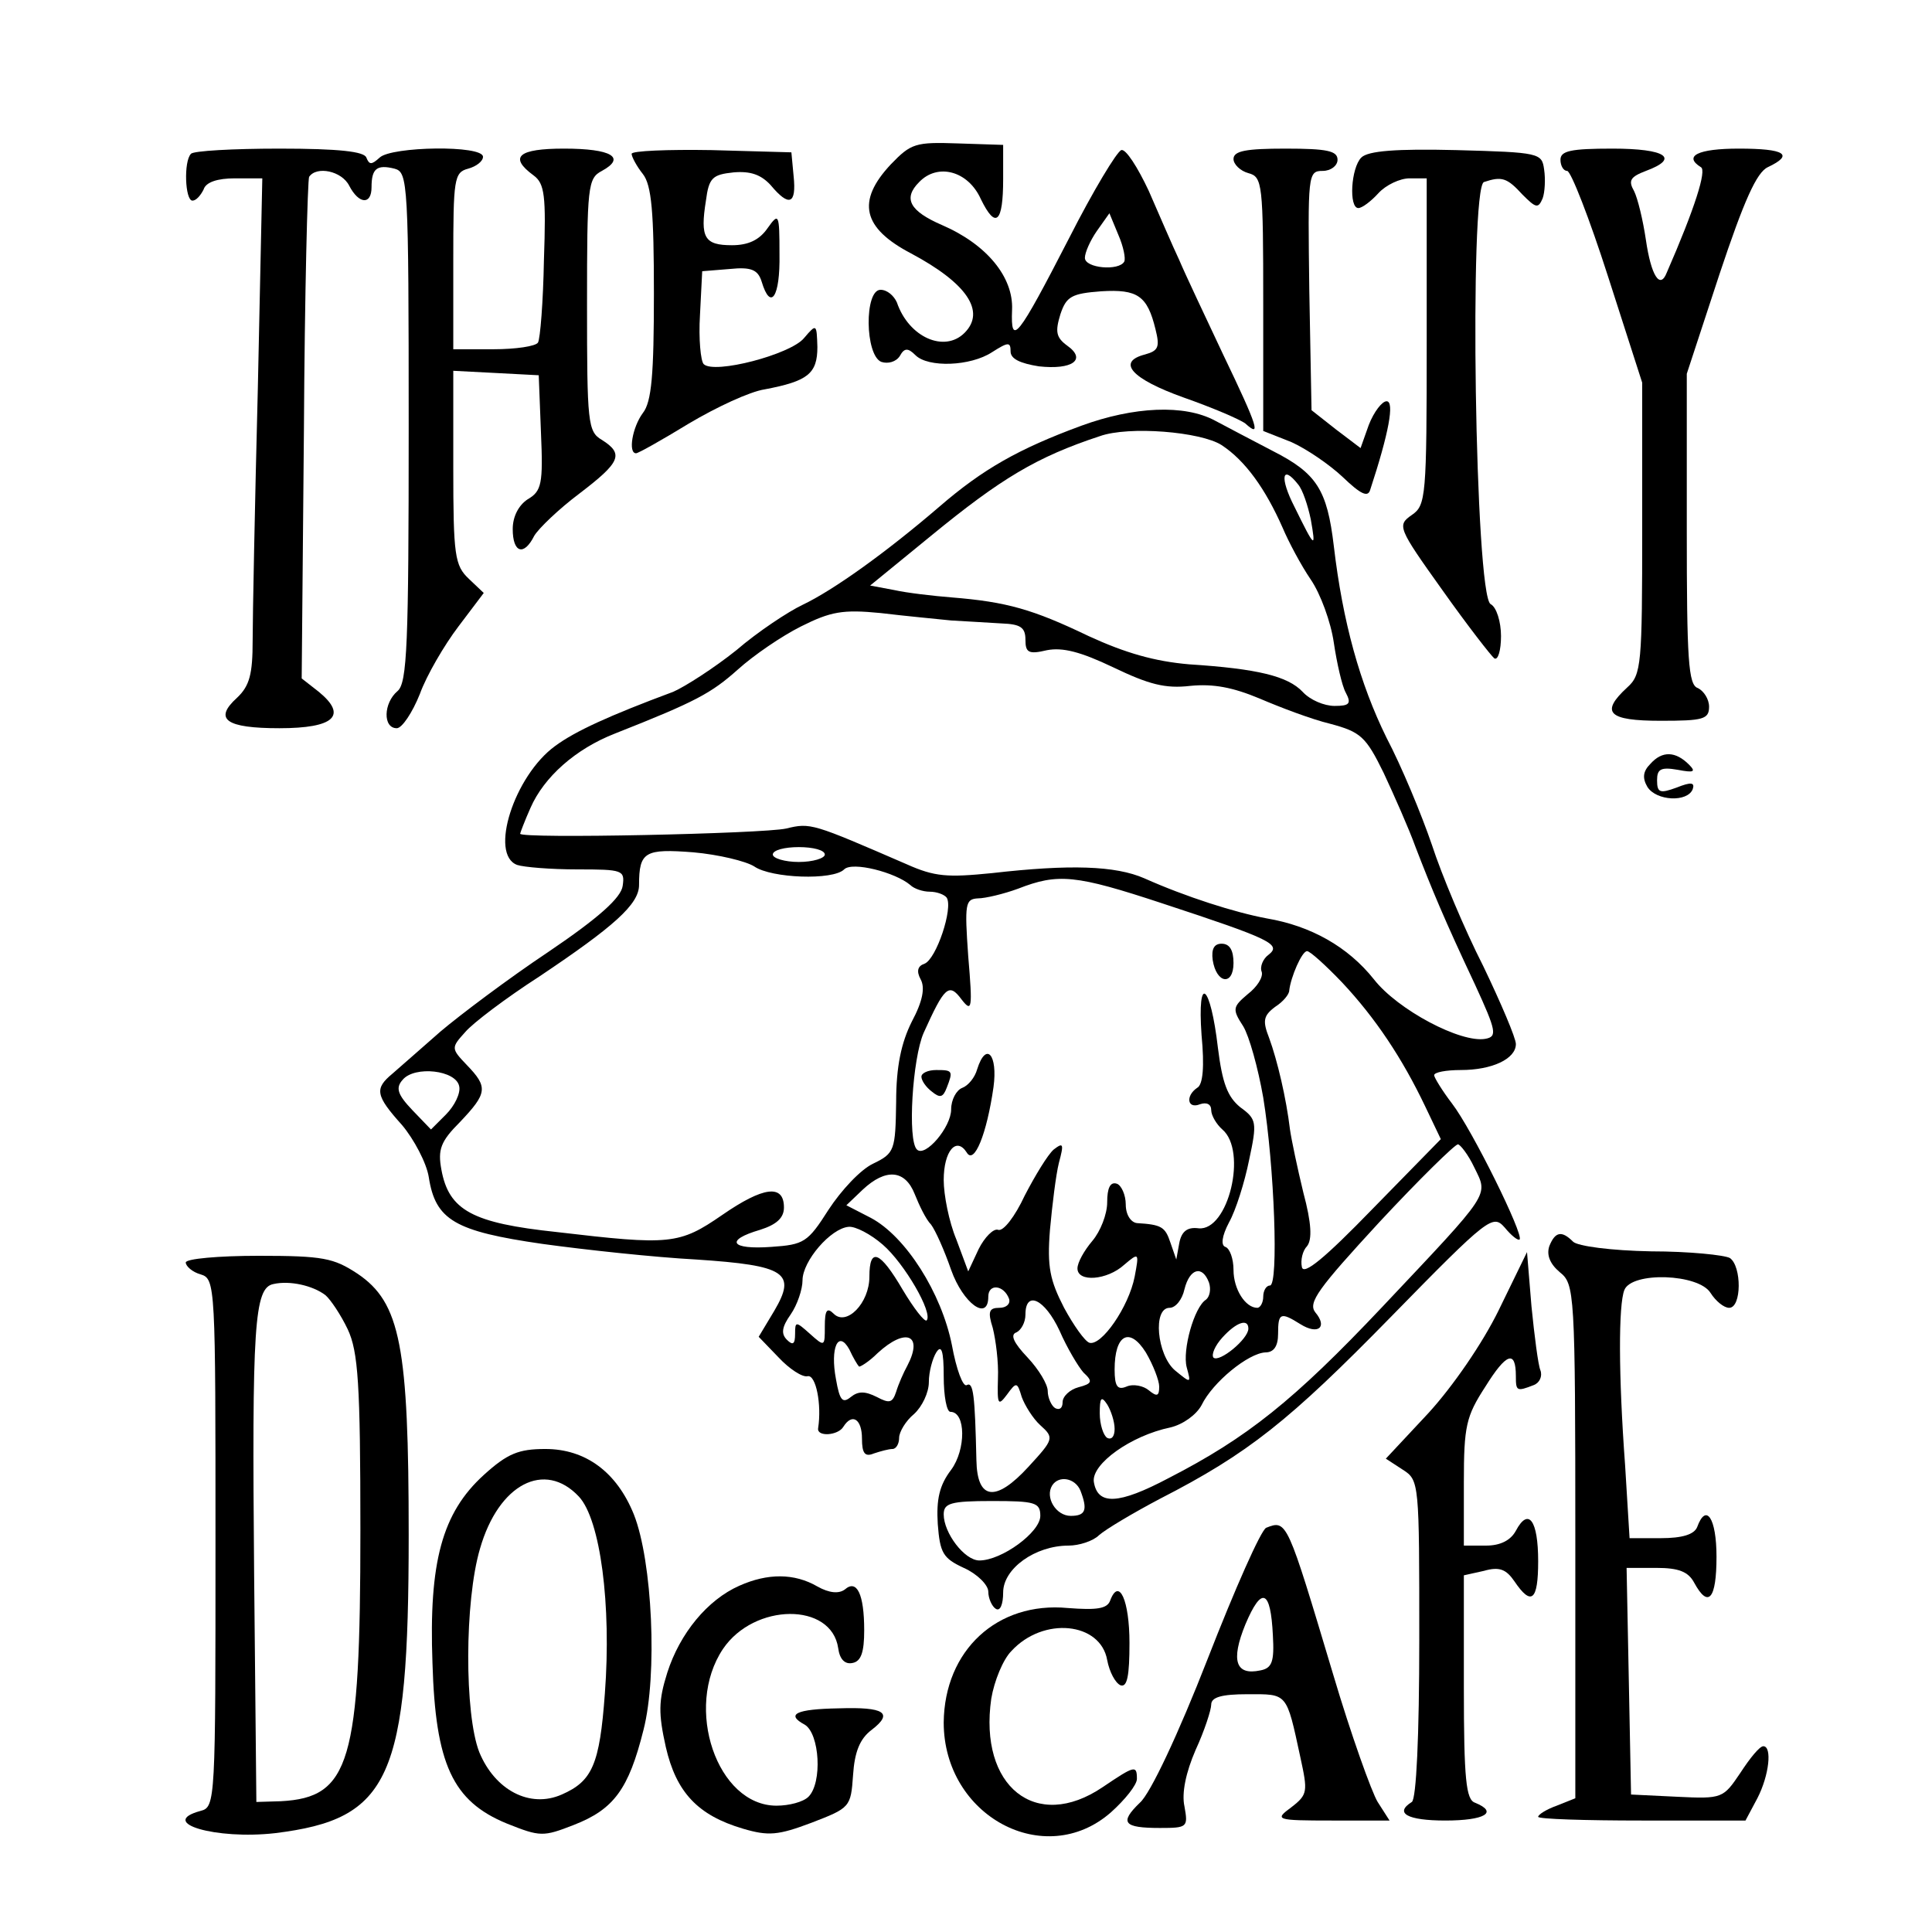
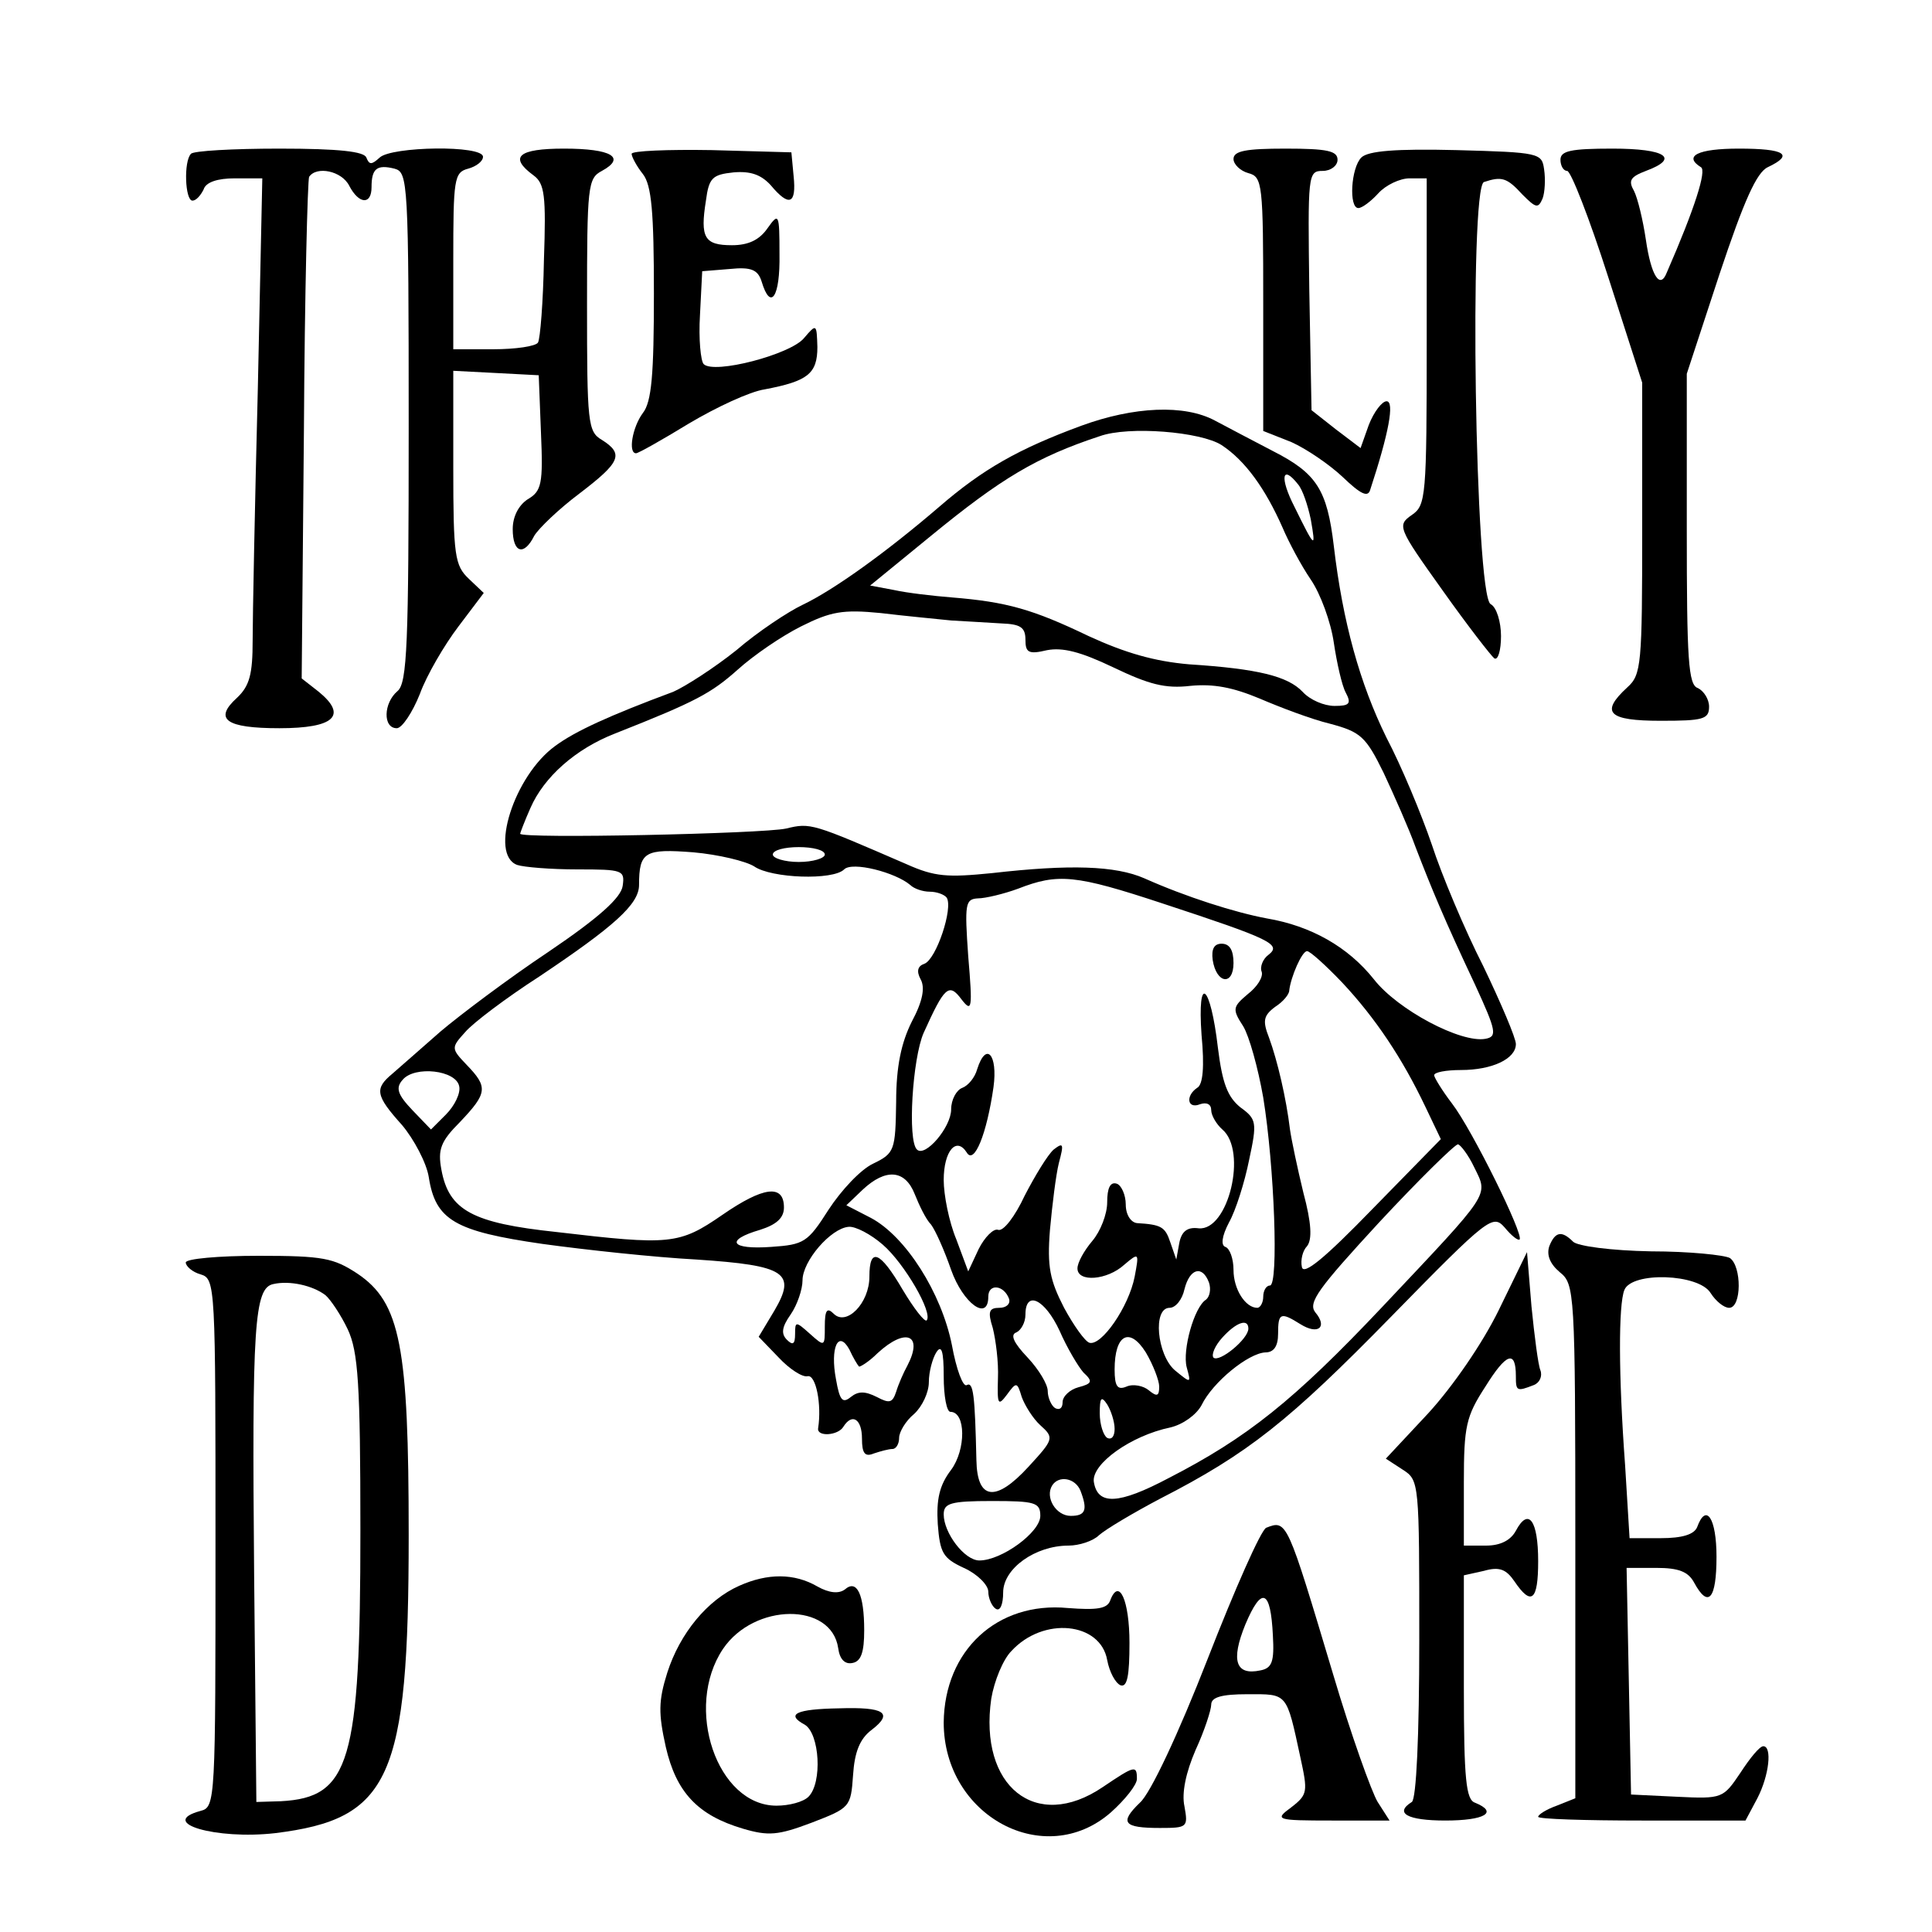
<svg xmlns="http://www.w3.org/2000/svg" version="1.0" width="260pt" height="260pt" viewBox="0 0 260 260" preserveAspectRatio="xMidYMid meet">
  <g transform="translate(0,260) scale(0.1,-0.1)" fill="#000000" stroke="none">
-     <path d="M1199 2379 c-47 -50 -38 -86 27 -120 75 -40 101 -78 72 -107 -27 -27 -75 -6 -91 41 -4 9 -13 17 -22 17 -22 0 -21 -88 1 -97 9 -3 20 0 25 8 6 11 11 11 21 1 17 -17 74 -15 103 4 22 14 25 14 25 1 0 -10 13 -16 38 -20 45 -5 65 9 38 28 -15 11 -16 19 -9 42 8 24 15 28 55 31 49 3 62 -6 73 -51 6 -24 4 -29 -14 -34 -39 -10 -18 -33 52 -58 37 -13 75 -29 83 -35 21 -19 18 -7 -30 93 -24 51 -51 108 -59 127 -9 19 -27 61 -41 93 -15 32 -31 57 -37 55 -6 -2 -38 -55 -70 -118 -70 -136 -79 -147 -77 -97 2 44 -34 88 -94 114 -44 19 -53 36 -31 58 25 26 66 15 83 -23 20 -41 30 -32 30 27 l0 46 -61 2 c-57 2 -63 0 -90 -28z m314 -131 c-7 -13 -53 -9 -53 5 0 7 7 23 16 36 l17 24 12 -29 c7 -16 10 -32 8 -36z" />
    <path d="M257 2393 c-10 -10 -8 -63 2 -63 5 0 11 7 15 15 3 10 19 15 42 15 l37 0 -6 -282 c-4 -156 -7 -309 -7 -340 0 -45 -4 -61 -21 -77 -32 -29 -15 -41 57 -41 74 0 92 17 53 49 l-23 18 3 334 c1 184 5 337 7 341 10 15 44 8 54 -12 13 -25 30 -26 30 -2 0 25 7 31 31 25 18 -5 19 -17 19 -348 0 -292 -2 -344 -15 -355 -19 -16 -20 -50 -1 -50 7 0 21 21 31 46 9 25 33 66 52 91 l34 45 -20 19 c-19 18 -21 31 -21 150 l0 130 58 -3 57 -3 3 -77 c3 -69 1 -79 -18 -90 -12 -8 -20 -23 -20 -40 0 -32 15 -37 29 -9 6 10 33 36 61 57 55 42 60 53 30 72 -19 11 -20 23 -20 182 0 160 1 170 20 180 33 18 13 30 -51 30 -61 0 -75 -11 -41 -36 15 -11 17 -27 14 -114 -1 -56 -5 -106 -8 -111 -3 -5 -30 -9 -60 -9 l-54 0 0 119 c0 110 1 119 20 124 11 3 20 10 20 16 0 16 -123 14 -139 -1 -11 -10 -14 -10 -18 0 -3 8 -36 12 -117 12 -62 0 -116 -3 -119 -7z" />
    <path d="M850 2393 c0 -4 7 -17 15 -27 12 -15 15 -52 15 -161 0 -109 -3 -146 -15 -161 -14 -19 -20 -54 -9 -54 3 0 35 18 71 40 37 22 82 43 102 46 58 11 71 21 71 57 -1 31 -1 32 -18 12 -18 -22 -121 -49 -135 -35 -4 4 -7 34 -5 66 l3 59 37 3 c29 3 38 -1 43 -17 12 -40 25 -21 24 37 0 55 -1 56 -16 35 -11 -16 -26 -23 -48 -23 -37 0 -43 10 -35 60 4 31 9 35 37 38 23 2 37 -3 50 -17 25 -30 35 -26 31 12 l-3 32 -107 3 c-60 1 -108 -1 -108 -5z" />
    <path d="M1660 2386 c0 -7 9 -16 20 -19 19 -5 20 -14 20 -176 l0 -171 38 -15 c20 -9 51 -30 69 -47 24 -23 34 -28 37 -17 25 76 33 119 22 119 -6 0 -17 -14 -24 -32 l-11 -31 -33 25 -33 26 -3 161 c-2 156 -2 161 18 161 11 0 20 7 20 15 0 12 -14 15 -70 15 -53 0 -70 -3 -70 -14z" />
    <path d="M1832 2388 c-14 -14 -17 -68 -4 -68 5 0 17 9 27 20 10 11 29 20 42 20 l23 0 0 -219 c0 -210 -1 -221 -20 -234 -20 -14 -19 -17 41 -101 34 -48 66 -89 70 -92 5 -3 9 11 9 30 0 19 -6 39 -14 43 -21 12 -29 560 -9 568 24 8 31 6 52 -17 18 -18 21 -19 27 -5 3 8 4 26 2 39 -3 22 -6 23 -118 26 -81 2 -119 -1 -128 -10z" />
    <path d="M2100 2385 c0 -8 4 -15 9 -15 5 0 30 -64 55 -142 l46 -143 0 -196 c0 -183 -1 -197 -20 -214 -37 -34 -26 -45 45 -45 57 0 65 2 65 19 0 10 -7 21 -15 25 -13 4 -15 38 -15 214 l0 209 44 134 c33 99 50 137 65 144 36 17 23 25 -39 25 -55 0 -75 -10 -51 -25 8 -4 -8 -55 -46 -142 -9 -23 -21 -4 -28 44 -4 27 -11 56 -16 66 -8 14 -5 19 16 27 46 17 27 30 -45 30 -56 0 -70 -3 -70 -15z" />
    <path d="M1455 2027 c-84 -31 -132 -58 -191 -109 -71 -61 -142 -112 -184 -132 -19 -9 -60 -36 -89 -61 -30 -24 -69 -49 -85 -56 -86 -32 -132 -53 -159 -73 -55 -40 -89 -146 -51 -160 9 -3 45 -6 81 -6 61 0 64 -1 61 -22 -2 -16 -32 -43 -100 -89 -54 -36 -119 -85 -145 -107 -26 -23 -56 -49 -65 -57 -24 -20 -23 -29 13 -69 16 -19 33 -51 36 -70 9 -58 35 -73 153 -90 58 -8 151 -18 207 -21 121 -8 135 -18 105 -69 l-21 -35 27 -28 c14 -15 32 -27 39 -25 11 2 19 -38 14 -70 -2 -12 27 -10 34 2 12 19 25 10 25 -16 0 -20 4 -25 16 -20 9 3 20 6 25 6 5 0 9 7 9 15 0 8 9 23 20 32 11 10 20 29 20 43 0 14 5 32 10 40 7 11 10 2 10 -32 0 -27 4 -48 9 -48 21 0 21 -51 1 -78 -16 -21 -20 -40 -18 -73 3 -39 7 -46 35 -59 18 -8 33 -23 33 -32 0 -9 5 -20 10 -23 6 -4 10 6 10 22 0 32 43 63 88 63 14 0 33 6 41 14 9 8 46 30 82 49 119 61 174 105 311 245 132 135 137 138 153 120 9 -11 18 -18 20 -16 6 6 -64 148 -91 183 -13 17 -24 35 -24 38 0 4 16 7 36 7 42 0 74 15 74 35 0 8 -20 55 -44 105 -25 49 -56 123 -69 163 -14 41 -41 106 -61 144 -36 73 -59 156 -71 258 -9 76 -23 98 -82 128 -27 14 -61 32 -78 41 -41 22 -109 19 -180 -7z m189 -26 c32 -21 59 -59 82 -111 8 -19 25 -51 38 -70 13 -19 27 -57 31 -85 4 -27 11 -58 16 -67 8 -15 5 -18 -15 -18 -14 0 -33 8 -43 19 -20 21 -60 31 -153 37 -46 4 -85 15 -135 38 -75 36 -110 46 -184 52 -25 2 -60 6 -78 10 l-32 6 82 67 c94 77 142 106 227 134 39 14 136 6 164 -12z m103 -53 c6 -7 13 -28 17 -47 7 -40 6 -40 -22 17 -20 39 -17 58 5 30z m-467 -183 c19 -1 50 -3 68 -4 25 -1 32 -5 32 -22 0 -17 4 -20 29 -14 21 4 45 -2 89 -23 48 -23 70 -29 104 -25 31 3 57 -2 93 -17 28 -12 70 -28 95 -34 41 -11 48 -17 72 -66 14 -30 34 -75 43 -100 22 -57 39 -98 80 -185 29 -63 30 -70 14 -73 -33 -6 -118 39 -150 80 -35 44 -85 72 -144 82 -43 8 -109 29 -165 54 -39 17 -100 19 -205 7 -60 -6 -77 -5 -115 12 -127 55 -129 56 -162 48 -31 -7 -358 -14 -358 -7 0 1 6 17 14 35 18 41 60 79 114 100 109 43 129 54 165 86 21 19 59 45 85 58 40 20 56 23 107 18 33 -4 76 -8 95 -10z m-265 -331 c23 -16 106 -19 121 -4 11 11 69 -4 89 -21 5 -5 17 -9 26 -9 10 0 20 -4 23 -8 9 -14 -14 -83 -30 -89 -9 -3 -11 -10 -5 -21 6 -11 3 -29 -12 -57 -14 -28 -21 -60 -21 -108 -1 -65 -2 -69 -31 -83 -17 -8 -43 -36 -60 -62 -28 -44 -33 -47 -77 -50 -55 -4 -63 9 -15 23 22 7 32 16 32 30 0 32 -28 28 -83 -10 -58 -40 -70 -41 -223 -23 -113 12 -145 29 -155 84 -5 27 -1 38 25 64 37 39 38 47 9 77 -21 22 -21 23 -2 44 10 12 55 46 100 75 100 67 134 97 134 123 0 45 8 49 73 44 34 -3 71 -12 82 -19z m95 16 c0 -5 -16 -10 -35 -10 -19 0 -35 5 -35 10 0 6 16 10 35 10 19 0 35 -4 35 -10z m455 -66 c146 -48 160 -55 142 -69 -7 -5 -12 -16 -9 -23 2 -7 -6 -20 -19 -30 -20 -17 -21 -20 -6 -43 8 -13 20 -56 27 -96 15 -92 21 -253 9 -253 -5 0 -9 -7 -9 -15 0 -8 -4 -15 -8 -15 -16 0 -32 25 -32 51 0 15 -5 29 -11 31 -6 2 -5 14 5 33 9 16 21 54 27 84 11 51 10 55 -12 71 -17 14 -24 32 -30 80 -10 86 -28 101 -22 17 4 -42 2 -67 -6 -71 -16 -11 -13 -29 4 -22 9 3 15 0 15 -8 0 -7 7 -19 15 -26 34 -29 8 -137 -32 -133 -15 2 -23 -4 -26 -20 l-4 -22 -8 23 c-7 21 -12 24 -45 26 -8 1 -15 11 -15 25 0 13 -6 26 -12 28 -9 3 -13 -6 -13 -25 0 -16 -9 -39 -20 -52 -11 -13 -20 -29 -20 -37 0 -19 40 -16 63 5 20 17 20 16 14 -16 -8 -41 -45 -94 -61 -89 -6 2 -21 23 -34 47 -19 37 -23 55 -19 105 3 33 8 74 12 90 7 26 6 28 -7 18 -8 -7 -25 -35 -39 -62 -13 -28 -29 -49 -36 -46 -6 2 -18 -10 -26 -26 l-14 -30 -16 43 c-10 24 -17 60 -17 80 0 39 17 59 31 37 10 -17 27 25 36 88 6 44 -10 62 -22 24 -3 -11 -12 -22 -20 -25 -8 -3 -15 -16 -15 -29 0 -24 -35 -65 -46 -54 -13 12 -6 123 9 157 28 62 34 68 51 45 14 -18 15 -13 9 58 -5 71 -4 77 13 78 10 0 35 6 54 13 54 21 77 19 195 -20z m241 -106 c45 -48 81 -102 112 -167 l21 -44 -92 -94 c-64 -66 -93 -90 -95 -78 -2 9 1 22 7 28 7 9 6 31 -5 72 -8 33 -16 71 -18 85 -5 42 -17 93 -28 123 -9 23 -8 30 8 42 11 7 19 17 19 22 2 18 17 53 24 53 4 0 25 -19 47 -42z m-1188 -140 c2 -9 -6 -26 -18 -38 l-20 -20 -25 26 c-20 21 -23 30 -13 41 16 19 72 13 76 -9z m1366 -109 c19 -39 24 -31 -124 -188 -119 -126 -182 -176 -287 -230 -68 -36 -96 -37 -101 -5 -3 24 50 62 103 73 17 4 35 17 42 30 15 31 63 70 86 71 11 0 17 8 17 25 0 28 3 30 30 13 24 -15 37 -4 20 16 -10 13 4 32 86 121 54 58 102 105 106 105 3 0 14 -14 22 -31z m-753 -36 c6 -15 15 -34 22 -41 6 -8 18 -35 27 -61 16 -45 50 -70 50 -36 0 18 21 16 28 -3 2 -7 -4 -12 -13 -12 -14 0 -16 -5 -9 -27 4 -16 8 -46 7 -68 -1 -35 0 -38 12 -22 13 18 14 17 20 -3 4 -11 15 -29 25 -38 19 -17 18 -19 -16 -56 -44 -48 -69 -45 -70 9 -2 87 -4 106 -13 101 -5 -3 -14 21 -20 54 -14 70 -62 146 -109 171 l-33 17 22 21 c31 29 57 27 70 -6z m-43 -68 c29 -25 68 -92 59 -102 -3 -2 -17 16 -32 41 -31 53 -45 58 -45 18 0 -36 -31 -67 -48 -50 -9 9 -12 5 -12 -17 0 -27 0 -28 -20 -10 -19 17 -20 17 -20 0 0 -14 -3 -16 -11 -8 -8 8 -7 17 5 34 9 13 16 34 16 46 0 26 38 70 62 72 9 1 30 -10 46 -24z m439 -51 c3 -9 1 -19 -4 -23 -16 -10 -32 -68 -26 -91 6 -22 6 -22 -16 -4 -24 21 -30 84 -7 84 8 0 17 11 20 25 7 28 24 33 33 9z m-201 -65 c10 -23 25 -48 32 -56 13 -12 12 -15 -7 -20 -11 -3 -21 -12 -21 -20 0 -8 -4 -11 -10 -8 -5 3 -10 14 -10 23 0 9 -12 29 -27 45 -19 20 -24 31 -15 34 6 3 12 13 12 24 0 33 26 21 46 -22z m254 3 c0 -14 -39 -46 -47 -39 -3 4 2 16 12 27 19 21 35 26 35 12z m-120 -78 c0 -13 -3 -14 -14 -5 -7 6 -21 9 -30 5 -12 -5 -16 0 -16 23 0 47 20 58 42 23 10 -17 18 -38 18 -46z m-404 27 c1 -1 13 6 25 18 38 35 62 25 40 -17 -5 -9 -12 -25 -15 -35 -5 -15 -9 -16 -26 -7 -16 8 -25 8 -35 0 -11 -9 -15 -5 -20 24 -8 42 3 67 18 40 5 -11 11 -21 13 -23z m344 -84 c0 -10 -4 -15 -10 -12 -5 3 -10 18 -10 33 0 21 2 24 10 12 5 -8 10 -23 10 -33z m-46 -83 c10 -26 7 -34 -13 -34 -20 0 -35 25 -25 41 9 14 31 10 38 -7z m-54 -34 c0 -22 -52 -60 -82 -60 -20 0 -48 37 -48 62 0 15 9 18 65 18 58 0 65 -2 65 -20z" />
    <path d="M1632 1308 c5 -32 28 -35 28 -4 0 17 -5 26 -16 26 -10 0 -14 -7 -12 -22z" />
-     <path d="M1240 1151 c0 -5 6 -14 14 -20 11 -9 15 -8 20 5 9 23 8 24 -14 24 -11 0 -20 -4 -20 -9z" />
-     <path d="M2221 1572 c-10 -10 -11 -19 -4 -31 12 -19 54 -21 61 -3 3 9 -2 10 -22 2 -22 -8 -26 -7 -26 10 0 15 5 18 28 14 21 -4 25 -3 15 7 -18 18 -36 19 -52 1z" />
    <path d="M2085 923 c-4 -12 1 -24 14 -35 20 -16 21 -25 21 -362 l0 -346 -25 -10 c-14 -5 -25 -12 -25 -15 0 -3 63 -5 140 -5 l139 0 16 30 c16 31 20 70 8 70 -5 0 -18 -16 -31 -36 -23 -34 -24 -35 -85 -32 l-62 3 -3 153 -3 152 40 0 c30 0 43 -5 51 -20 19 -35 30 -22 30 35 0 52 -14 73 -26 40 -4 -10 -20 -15 -49 -15 l-42 0 -6 98 c-9 122 -9 216 -1 236 10 25 100 22 116 -4 7 -11 18 -20 25 -20 17 0 17 56 1 67 -7 4 -55 9 -106 9 -54 1 -99 7 -105 13 -15 15 -24 14 -32 -6z" />
    <path d="M250 901 c0 -5 9 -13 20 -16 20 -6 20 -15 20 -362 0 -346 0 -355 -20 -360 -59 -16 21 -39 100 -30 155 19 180 73 180 401 0 254 -11 313 -69 352 -32 21 -46 24 -133 24 -54 0 -98 -4 -98 -9z m188 -44 c7 -6 21 -27 30 -46 14 -30 17 -73 17 -271 0 -312 -14 -359 -107 -364 l-33 -1 -3 305 c-3 336 0 387 26 392 22 5 53 -2 70 -15z" />
    <path d="M2017 837 c-22 -45 -62 -103 -95 -139 l-57 -61 23 -15 c22 -14 22 -18 22 -228 0 -131 -4 -215 -10 -219 -24 -15 -6 -25 45 -25 53 0 72 11 40 24 -12 4 -15 31 -15 155 l0 151 27 6 c21 6 30 2 41 -14 23 -34 32 -26 32 27 0 55 -13 73 -30 41 -7 -13 -21 -20 -40 -20 l-30 0 0 85 c0 76 3 89 29 129 28 45 41 50 41 14 0 -20 1 -21 24 -12 8 3 12 12 9 20 -3 7 -8 46 -12 86 l-6 73 -38 -78z" />
-     <path d="M651 615 c-56 -51 -74 -117 -69 -253 4 -136 27 -186 100 -216 45 -18 49 -18 90 -2 54 21 74 48 94 128 19 74 12 227 -13 290 -23 57 -65 88 -119 88 -36 0 -51 -6 -83 -35z m128 -29 c29 -31 44 -146 35 -265 -7 -96 -17 -118 -58 -136 -43 -19 -90 6 -111 57 -20 51 -20 203 1 274 25 87 87 119 133 70z" />
    <path d="M1704 544 c-7 -3 -42 -82 -79 -177 -39 -100 -77 -181 -91 -193 -28 -27 -22 -34 27 -34 37 0 38 1 33 29 -4 18 2 46 15 76 12 26 21 54 21 61 0 10 14 14 49 14 54 0 52 3 71 -85 10 -46 10 -50 -12 -67 -23 -17 -22 -18 55 -18 l77 0 -16 25 c-8 13 -36 91 -60 172 -62 207 -62 208 -90 197z m9 -145 c2 -35 -1 -44 -17 -47 -33 -7 -40 13 -20 62 22 52 34 47 37 -15z" />
    <path d="M995 466 c-43 -19 -80 -64 -97 -117 -12 -38 -12 -55 -2 -100 14 -61 43 -92 104 -110 34 -10 47 -9 92 8 52 20 53 21 56 64 2 31 9 49 25 61 30 23 17 31 -44 29 -58 -1 -72 -8 -46 -22 20 -12 24 -78 5 -97 -7 -7 -26 -12 -43 -12 -80 0 -125 132 -72 211 42 62 146 63 155 1 2 -15 9 -22 19 -20 12 2 16 15 16 44 0 49 -10 69 -26 55 -8 -6 -21 -5 -37 4 -31 18 -67 18 -105 1z" />
    <path d="M1494 446 c-4 -11 -18 -13 -57 -10 -95 9 -166 -57 -167 -154 0 -126 136 -199 225 -121 19 17 35 37 35 45 0 19 -3 18 -46 -11 -90 -61 -167 1 -150 119 4 24 16 53 27 64 43 47 120 39 129 -12 3 -16 11 -31 18 -34 9 -3 12 13 12 57 0 57 -14 89 -26 57z" />
  </g>
</svg>